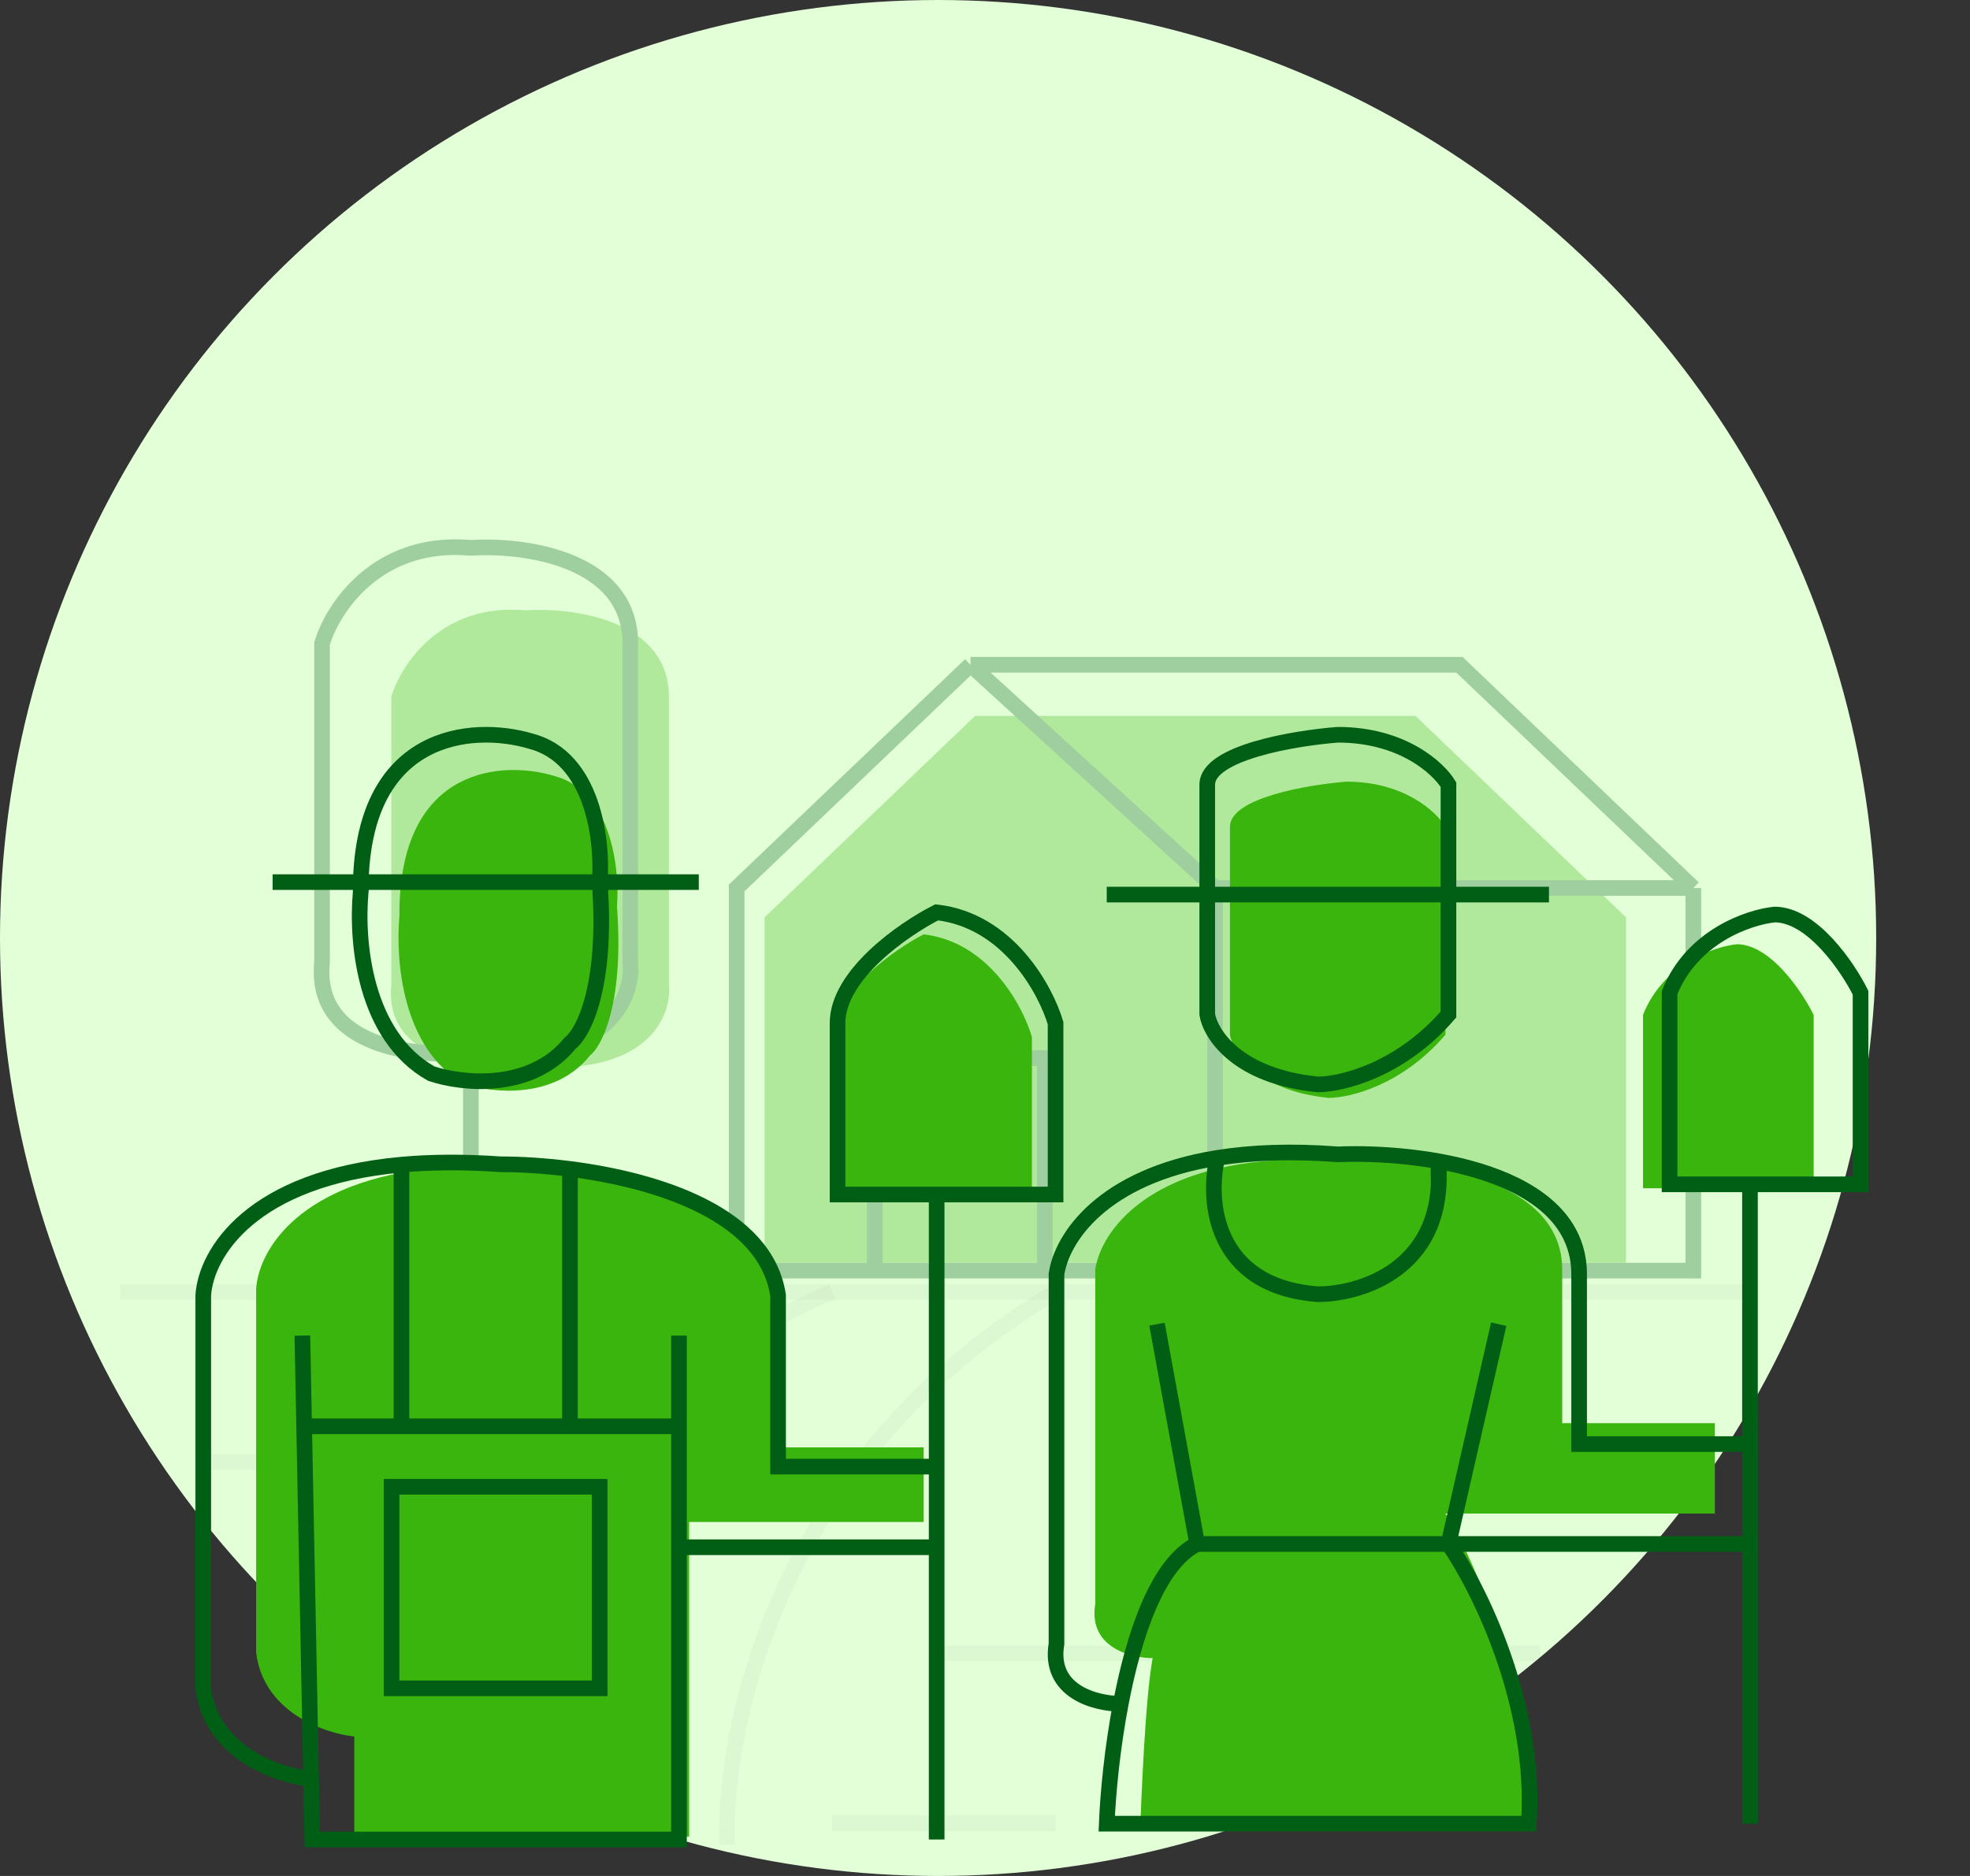
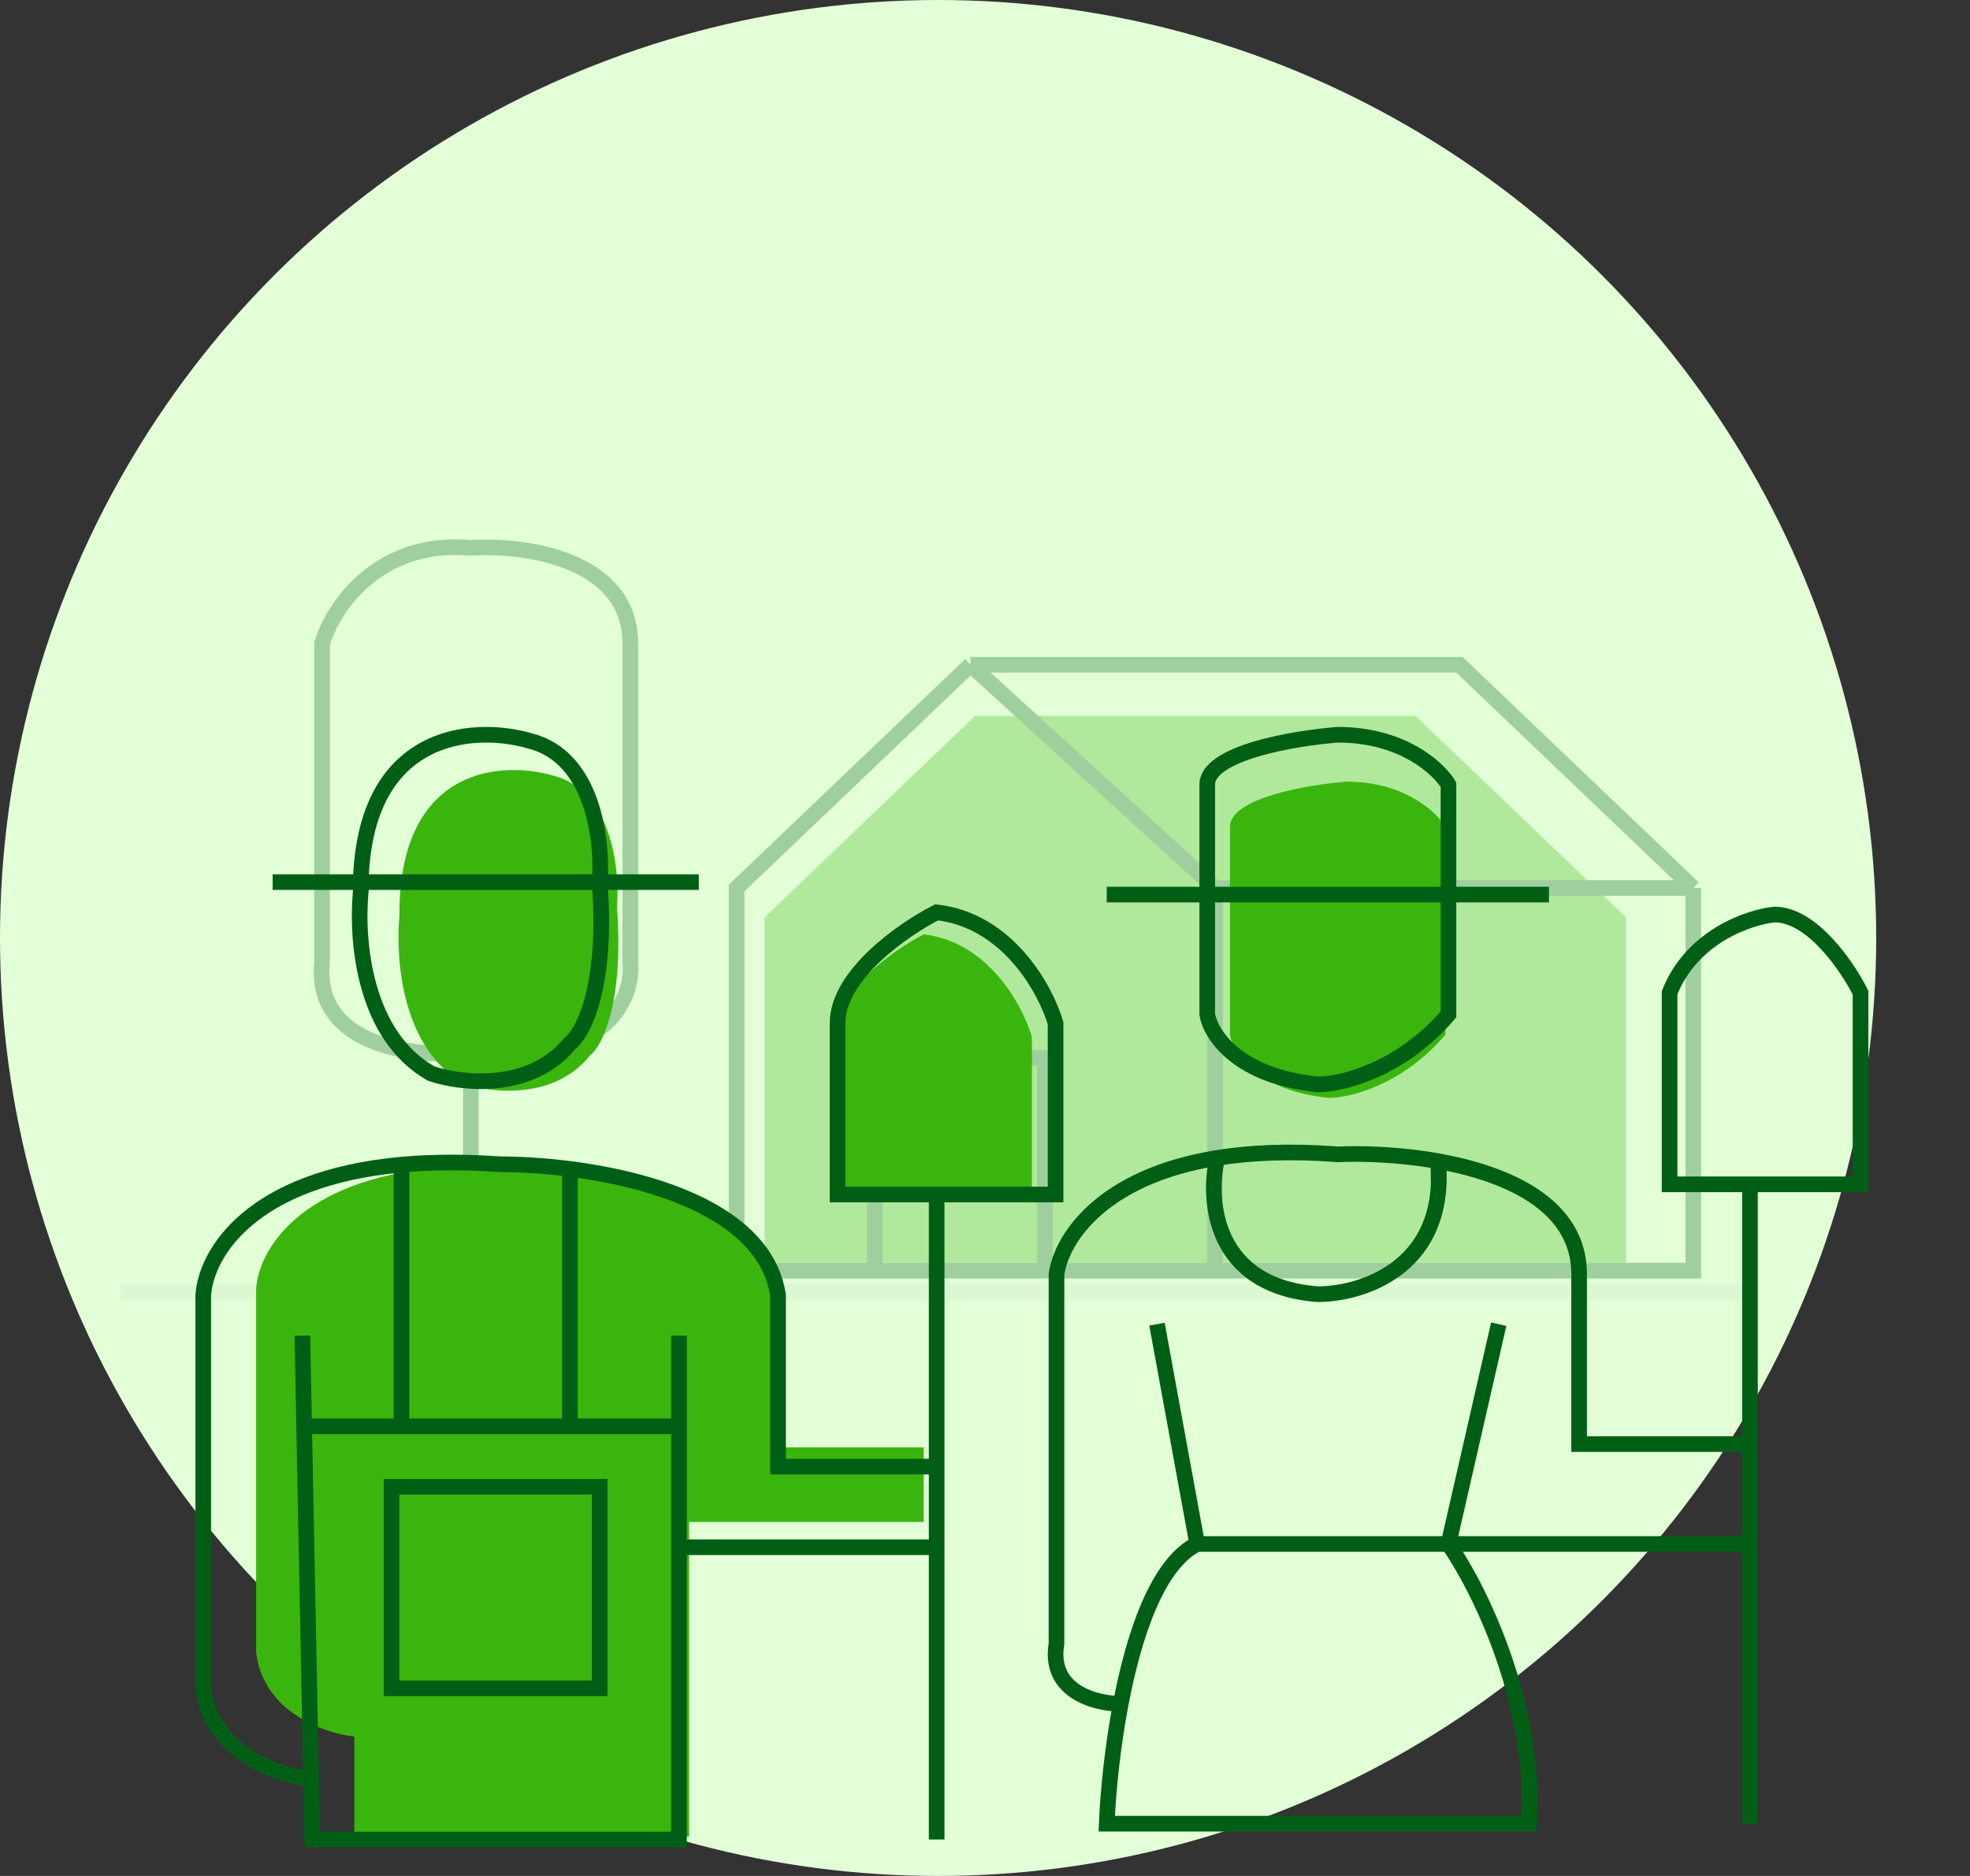
<svg xmlns="http://www.w3.org/2000/svg" class="md:w-28 md:h-28 h-20 w-20" width="126" height="120" viewBox="0 0 126 120" fill="none">
  <rect x="0" y="0" width="126" height="120" fill="#333333" stroke="none" />
  <circle cx="60" cy="60" r="60" fill="#E2FFD8" />
  <g opacity="0.3">
    <path d="M7.68 82.64H112.385" stroke="black" stroke-opacity="0.1" />
-     <path d="M46.5 118C46.273 109.841 50.106 92.974 67.511 82.64M33 113C34.133 103.255 37.46 89.167 53.233 82.64M12.5 93.518H15.843H30.117M77.03 93.518H103.634M60.032 105.756H98.5M53.233 116.635H67.511" stroke="black" stroke-opacity="0.1" />
    <path d="M48.903 80.773V58.68L62.371 45.792H90.532L104 58.68V80.773H76.452H66.657H56.862H48.903Z" fill="#3AB50D" />
-     <path d="M25.028 62.976C24.538 67.885 30.538 68.499 33.599 68.192C41.435 68.928 42.986 65.021 42.782 62.976V44.565C42.782 39.655 36.66 38.837 33.599 39.042C28.212 38.551 25.64 42.519 25.028 44.565V62.976Z" fill="#3AB50D" />
    <path d="M62.072 42.525L47.114 56.803V81.279H55.953M62.072 42.525L77.71 56.803M62.072 42.525H77.71H93.347L108.305 56.803M77.71 56.803V81.279M77.71 56.803H108.305M77.71 81.279H108.305V56.803M77.71 81.279H66.831M55.953 81.279V67.681H66.831V81.279M55.953 81.279H66.831M30.116 82.639V67.341M30.116 52.044V67.341M30.116 67.341C26.717 67.681 20.054 67.001 20.598 61.562V41.165C21.278 38.899 24.133 34.502 30.116 35.046C33.516 34.819 40.315 35.726 40.315 41.165V61.562C40.542 63.829 38.819 68.157 30.116 67.341Z" stroke="#005F15" />
  </g>
  <path d="M37.73 67.525C35.422 70.389 31.383 69.912 29.652 69.315C25.774 67.087 25.282 61.565 25.547 58.576C25.546 58.373 25.548 58.174 25.552 57.979C25.773 49.014 32.178 48.653 35.422 49.627C39.114 50.581 39.653 55.593 39.461 57.979C39.922 64.184 38.499 66.929 37.73 67.525Z" fill="#3AB50D" />
  <path d="M44.076 117.478H22.66V111.079C20.76 110.88 16.844 109.528 16.383 105.71V82.441C16.544 79.941 19.19 75.514 27.922 74.707C29.609 74.551 31.523 74.53 33.691 74.685C34.825 74.685 36.227 74.765 37.73 74.96C42.852 75.628 49.132 77.643 49.845 82.441V92.584H59.077V82.441V76.475H53.307V66.332C53.307 63.468 57.153 60.764 59.077 59.769C63.23 60.247 65.423 64.343 66 66.332V76.475H59.077V82.441V92.584V97.357H44.076V117.478Z" fill="#3AB50D" />
  <path d="M78.667 59.248V52.89C78.667 51.04 83.645 50.193 86.134 50C89.809 50 91.877 51.927 92.451 52.89V59.248V66.183C89.695 69.42 86.325 70.229 84.985 70.229C80.39 69.767 78.858 67.34 78.667 66.183V59.248Z" fill="#3AB50D" />
-   <path d="M92.451 96.817C94.174 99.321 98.654 110.064 98.195 117H72.924C72.998 115.203 73.24 108.638 73.724 106.064C72.308 106.064 69.592 105.371 70.052 102.596V81.211C70.348 79.123 72.665 75.555 79.241 74.481C81.158 74.168 83.437 74.067 86.134 74.275C90.728 74.083 99.918 75.2 99.918 81.211V91.037H109.682V76.009H105.087V64.923C106.364 61.667 109.618 60.552 111.086 60.401C113.23 60.401 115.256 63.416 116 64.923V76.009H109.682V91.037V96.817H92.451Z" fill="#3AB50D" />
  <path d="M17.437 56.426H23.142M44.694 56.426H38.355M23.142 56.426H38.355M23.142 56.426C23.114 56.626 23.089 56.842 23.069 57.071M38.355 56.426C38.863 63.13 37.299 66.096 36.454 66.74C33.918 69.835 29.481 69.319 27.579 68.674C23.318 66.267 22.778 60.3 23.069 57.071M38.355 56.426C38.567 53.848 37.975 48.433 33.918 47.401C30.277 46.327 23.01 46.757 23.069 57.071M19.339 85.435L19.453 91.237M43.427 85.435V91.237M43.427 91.237V98.972M43.427 91.237H36.454M19.453 91.237L19.897 113.799M19.453 91.237H25.678M19.897 113.799L19.973 117.667H43.427V98.972M19.897 113.799C17.809 113.584 13.507 112.123 13 107.997V82.856C13.177 80.155 16.085 75.371 25.678 74.5M59.908 93.815H49.765V82.856C48.981 77.672 42.082 75.495 36.454 74.774M59.908 93.815V98.972M59.908 93.815V82.856V76.41M59.908 76.41H53.569V65.451C53.569 62.357 57.795 59.435 59.908 58.36C64.472 58.876 66.88 63.303 67.514 65.451V76.41H59.908ZM59.908 117.667V98.972M59.908 98.972H43.427M25.678 91.237V74.5M25.678 91.237H36.454M25.678 74.5C27.532 74.332 29.635 74.309 32.017 74.476C33.262 74.476 34.803 74.562 36.454 74.774M36.454 74.774V91.237M25.044 95.105V107.997H38.355V95.105H25.044Z" stroke="#005F15" />
  <path d="M70.786 57.225H99.071M74 84.704L76.571 98.763M76.571 98.763H92.643M76.571 98.763C74.056 100.014 72.534 104.512 71.682 108.988M92.643 98.763L95.857 84.704M92.643 98.763C94.571 101.533 98.3 108.988 97.785 116.657H70.786C70.869 114.67 71.14 111.834 71.682 108.988M92.643 98.763H111.928M71.682 108.988C70.097 108.988 67.057 108.222 67.572 105.154V81.509C67.903 79.2 70.496 75.256 77.857 74.068M111.928 92.373H101V81.509C101 74.863 90.714 73.627 85.571 73.84C82.553 73.61 80.003 73.722 77.857 74.068M111.928 92.373V75.757M111.928 92.373V98.763M111.928 75.757H106.785V63.5C108.214 59.9 111.857 58.667 113.5 58.5C115.9 58.5 118.166 61.833 118.999 63.5V75.757H111.928ZM111.928 116.657V98.763M77.857 74.068C77.214 76.761 77.6 82.276 84.286 82.787C86.871 82.787 91.764 81.342 92.02 75.757M92.02 75.757C92.038 75.353 92.032 74.928 92 74.479C92.006 74.905 92.02 75.757 92.02 75.757ZM77.214 50.195V64.894C77.428 66.172 79.143 68.856 84.286 69.367C85.785 69.367 89.557 68.472 92.643 64.894V50.195C92 49.13 89.686 47 85.571 47C82.786 47.213 77.214 48.15 77.214 50.195Z" stroke="#005F15" />
</svg>